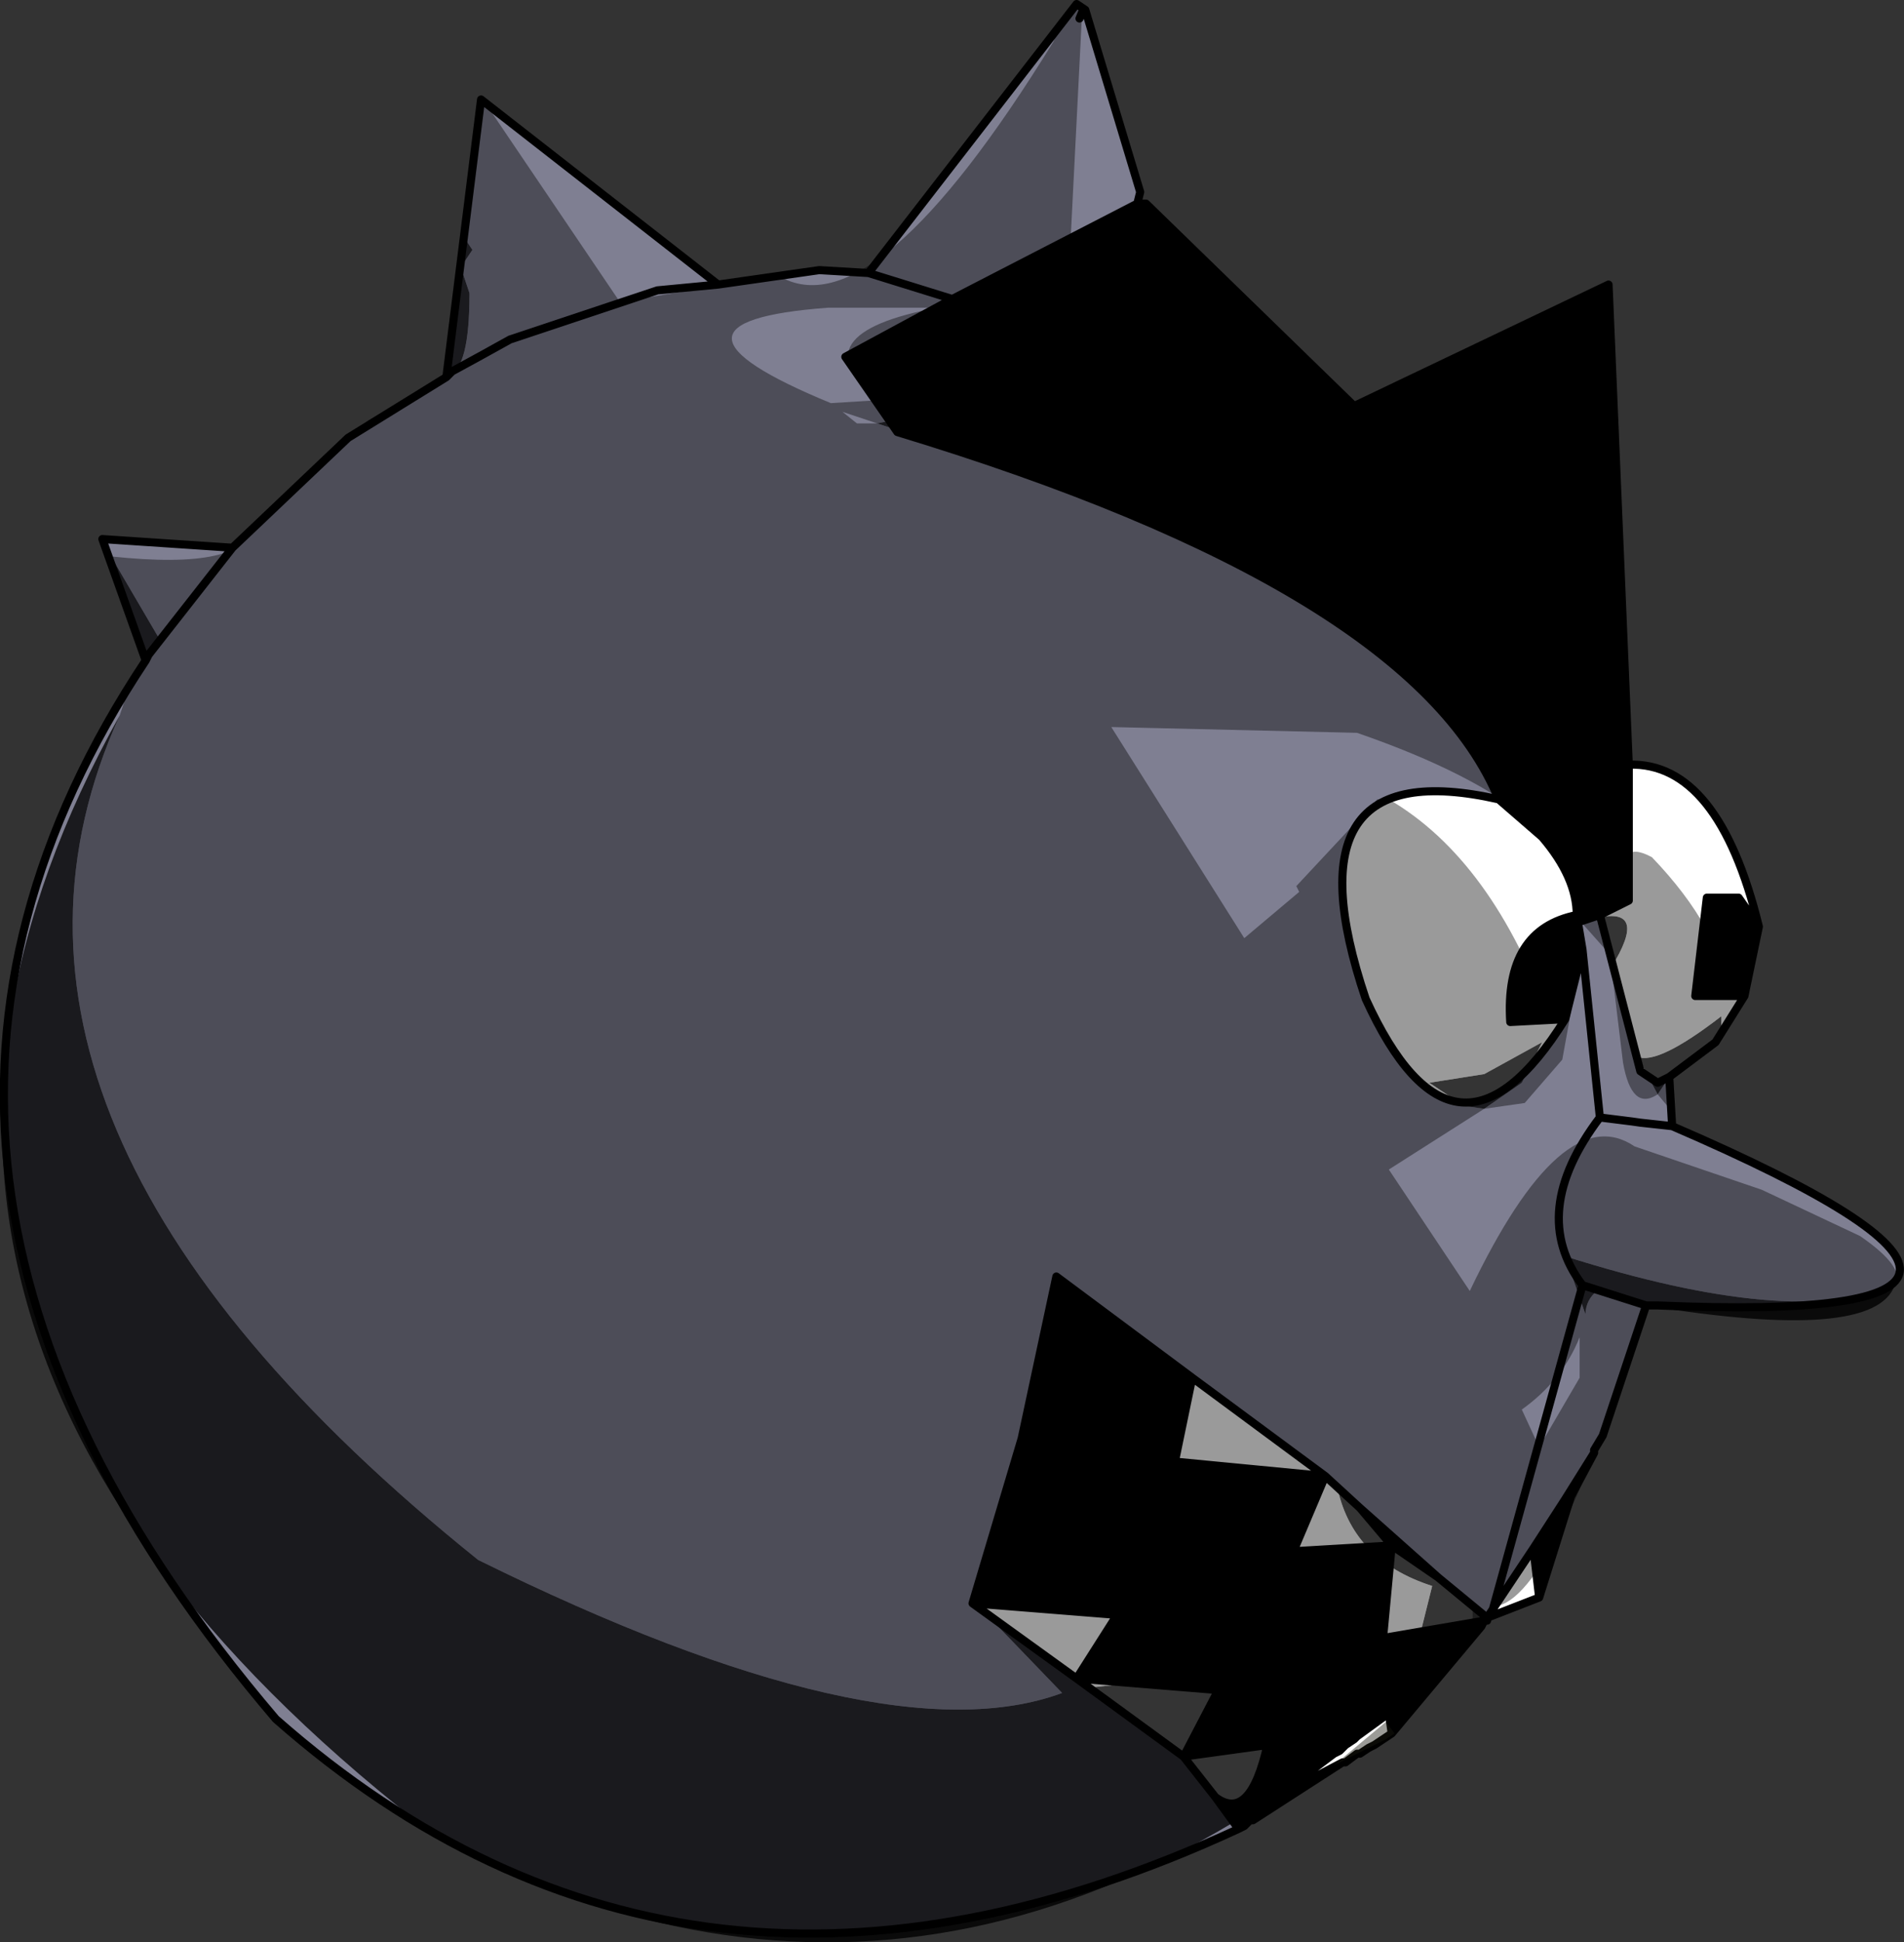
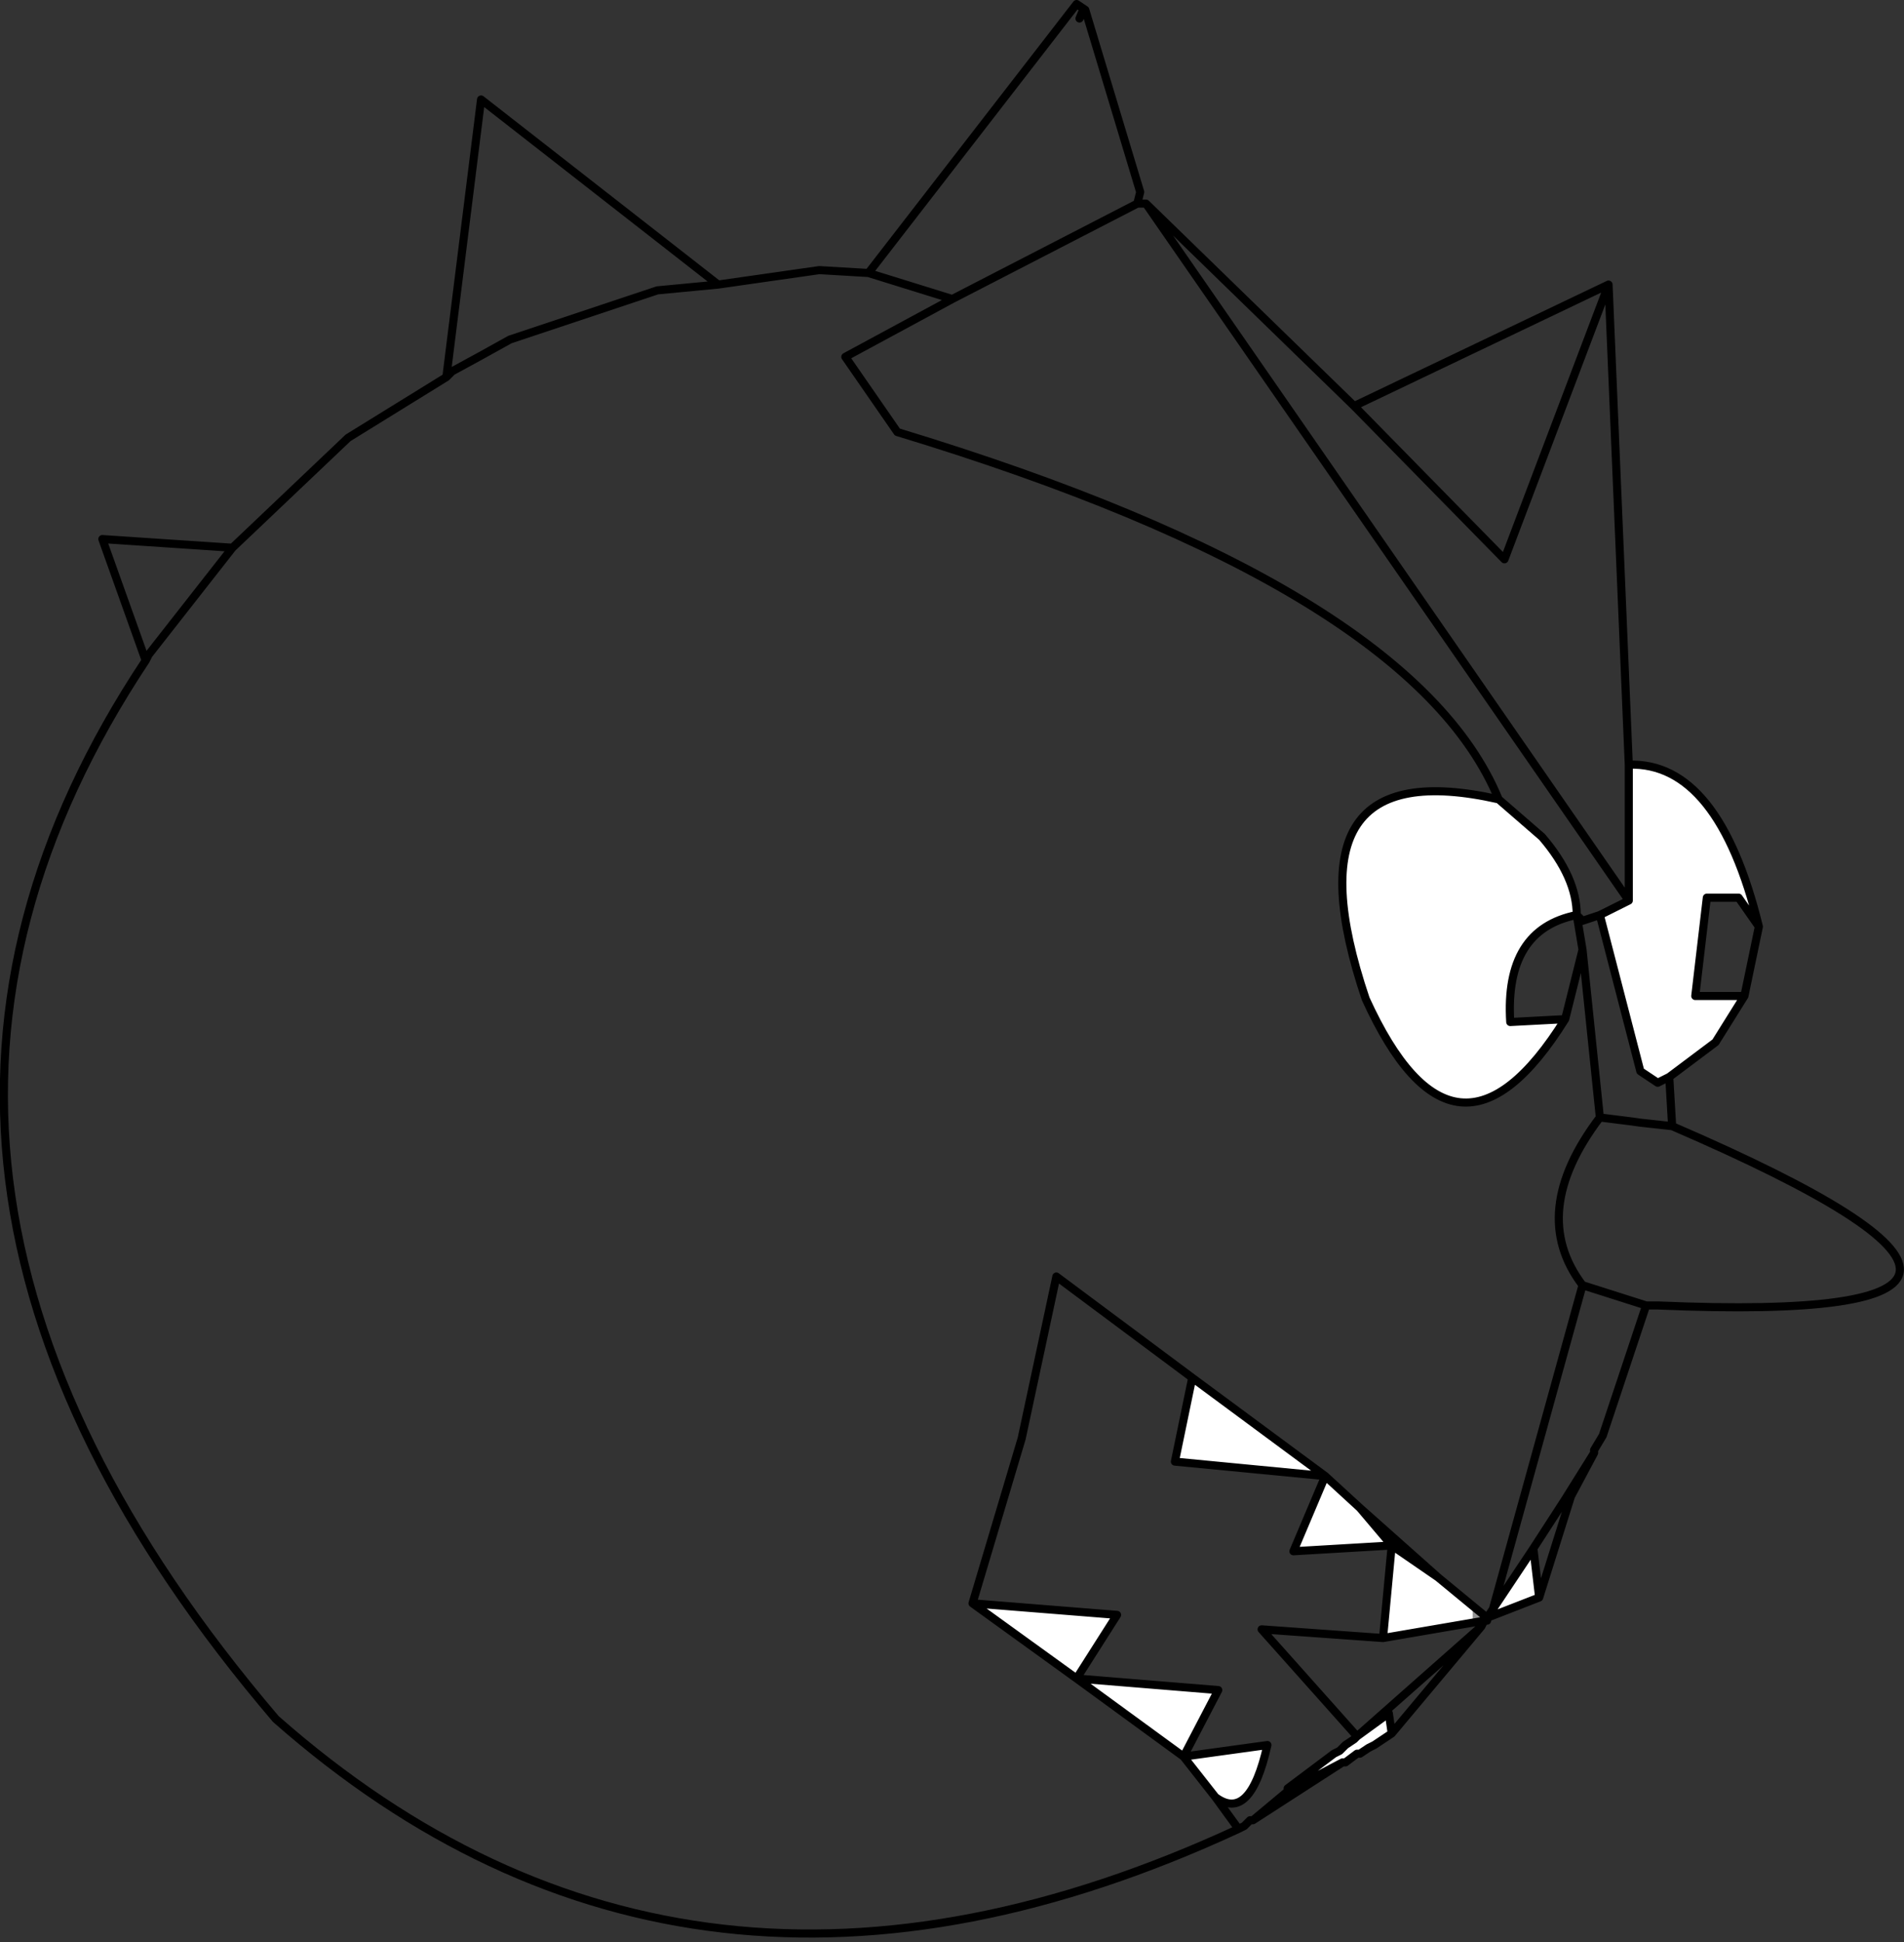
<svg xmlns="http://www.w3.org/2000/svg" height="167.9px" width="164.65px">
  <rect width="100%" height="100%" fill="#333333" stroke="none" />
  <g transform="matrix(1.0, 0.0, 0.0, 1.0, 65.6, 93.1)">
-     <path d="M78.75 0.0 L79.0 4.25 Q119.0 21.5 77.75 19.75 L76.75 19.75 73.0 31.0 72.25 32.25 72.25 32.5 69.75 36.5 67.0 40.75 63.5 46.0 63.0 46.75 58.75 43.25 52.0 37.25 49.0 34.5 37.5 26.0 25.75 17.25 22.75 31.25 18.5 45.5 27.5 52.0 36.75 58.75 39.5 62.25 41.5 65.0 Q-6.0 87.0 -41.75 55.5 -82.25 8.0 -53.0 -36.0 L-56.75 -46.5 -45.5 -45.75 -35.5 -55.25 -27.0 -60.5 -24.0 -84.5 -3.5 -68.5 5.25 -69.75 9.5 -69.5 27.5 -92.75 28.1 -92.35 28.25 -92.25 33.0 -76.5 32.75 -75.5 16.75 -67.25 7.5 -62.25 12.0 -55.75 Q56.5 -42.25 64.0 -24.0 45.25 -28.25 52.5 -6.75 60.25 10.25 69.75 -5.0 L71.25 -11.0 70.75 -14.0 71.25 -13.5 72.75 -14.0 76.25 -0.5 77.75 0.5 78.75 0.0 M16.75 -67.25 L9.5 -69.5 16.75 -67.25 M28.1 -92.35 L27.75 -91.5 28.1 -92.35 M-27.0 -60.5 L-26.5 -61.0 Q-24.0 -62.35 -21.5 -63.75 L-8.75 -68.0 -3.5 -68.5 -8.75 -68.0 -21.5 -63.75 Q-24.0 -62.35 -26.5 -61.0 L-27.0 -60.5 M71.25 -11.0 L72.75 3.5 Q66.5 11.75 71.25 18.0 L63.5 46.0 71.25 18.0 Q66.5 11.75 72.75 3.5 L71.25 -11.0 M79.0 4.25 L76.25 3.95 75.55 3.85 72.75 3.5 75.55 3.85 76.25 3.95 79.0 4.25 M76.75 19.75 L71.25 18.0 76.75 19.75 M-45.5 -45.75 L-52.75 -36.5 -53.0 -36.0 -52.75 -36.5 -45.5 -45.75" fill="#7f7f92" fill-rule="evenodd" stroke="none" />
-     <path d="M32.75 -75.5 L33.5 -75.5 51.5 -58.0 73.5 -68.5 75.25 -27.0 75.25 -15.25 72.75 -14.0 71.25 -13.5 70.75 -14.0 Q70.75 -17.25 67.75 -20.75 L64.0 -24.0 Q56.5 -42.25 12.0 -55.75 L7.5 -62.25 16.75 -67.25 32.75 -75.5 M86.5 -13.0 L85.25 -7.0 81.0 -7.0 82.0 -15.5 84.75 -15.5 86.5 -13.0 M70.25 36.25 L67.5 45.0 67.0 40.75 69.75 36.5 70.25 36.25 M62.75 47.0 L62.5 47.5 54.75 56.75 54.5 55.0 51.75 57.0 51.5 57.25 50.75 57.75 50.25 58.25 49.75 58.5 45.75 61.5 45.75 61.75 50.5 59.25 42.75 64.25 42.5 64.25 42.0 64.75 41.5 65.0 39.5 62.25 Q42.5 64.5 44.0 57.75 L36.75 58.75 39.75 53.0 27.5 52.0 31.0 46.5 18.5 45.5 22.75 31.25 25.75 17.25 37.5 26.0 36.0 33.25 49.0 34.5 46.25 41.0 54.75 40.5 54.0 48.5 43.5 47.75 51.75 57.0 62.5 47.5 51.75 57.0 43.5 47.75 54.0 48.5 62.75 47.0 M33.5 -75.5 L75.25 -15.25 33.5 -75.5 M52.0 37.25 L58.75 43.25 54.75 40.5 52.0 37.25 M71.25 -11.0 L69.75 -5.0 65.0 -4.75 Q64.5 -12.75 70.75 -14.0 L71.25 -11.0 M51.5 -58.0 L64.5 -44.75 73.5 -68.5 64.5 -44.75 51.5 -58.0 M42.75 64.25 L45.75 61.75 42.75 64.25" fill="#000000" fill-rule="evenodd" stroke="none" />
    <path d="M75.25 -27.0 Q83.0 -27.25 86.5 -13.0 L84.75 -15.5 82.0 -15.5 81.0 -7.0 85.25 -7.0 82.75 -3.0 78.75 0.0 77.75 0.5 76.25 -0.5 72.75 -14.0 75.25 -15.25 75.25 -27.0 M72.25 32.5 L70.25 36.25 69.75 36.5 72.25 32.5 M67.5 45.0 L63.0 46.75 63.0 47.0 62.75 47.0 54.0 48.5 54.75 40.5 46.25 41.0 49.0 34.5 36.0 33.25 37.5 26.0 49.0 34.5 52.0 37.25 54.75 40.5 58.75 43.25 63.0 46.75 63.5 46.0 67.0 40.75 67.5 45.0 M54.75 56.75 L53.25 57.75 52.75 58.0 52.0 58.5 51.75 58.5 50.75 59.25 50.5 59.25 45.75 61.75 45.75 61.5 49.75 58.5 50.25 58.25 50.75 57.75 51.5 57.25 51.75 57.0 54.5 55.0 54.75 56.75 M64.0 -24.0 L67.75 -20.75 Q70.75 -17.25 70.75 -14.0 64.5 -12.75 65.0 -4.75 L69.75 -5.0 Q60.25 10.25 52.5 -6.75 45.25 -28.25 64.0 -24.0 M18.5 45.5 L31.0 46.5 27.5 52.0 39.75 53.0 36.75 58.75 44.0 57.75 Q42.5 64.5 39.5 62.25 L36.75 58.75 27.5 52.0 18.5 45.5" fill="#ffffff" fill-rule="evenodd" stroke="none" />
    <path d="M32.75 -75.5 L33.5 -75.5 51.5 -58.0 73.5 -68.5 75.25 -27.0 Q83.0 -27.25 86.5 -13.0 L85.25 -7.0 82.75 -3.0 78.75 0.0 79.0 4.25 Q119.0 21.5 77.75 19.75 L76.75 19.75 73.0 31.0 72.25 32.25 72.25 32.5 70.25 36.25 67.5 45.0 63.0 46.75 63.0 47.0 62.75 47.0 62.5 47.5 54.75 56.75 53.25 57.75 52.75 58.0 52.0 58.5 51.75 58.5 50.75 59.25 50.5 59.25 42.75 64.25 42.5 64.25 42.0 64.75 41.5 65.0 Q-6.0 87.0 -41.75 55.5 -82.25 8.0 -53.0 -36.0 L-56.75 -46.5 -45.5 -45.75 -35.5 -55.25 -27.0 -60.5 -24.0 -84.5 -3.5 -68.5 5.25 -69.75 9.5 -69.5 27.5 -92.75 28.1 -92.35 28.25 -92.25 33.0 -76.5 32.75 -75.5 16.75 -67.25 7.5 -62.25 12.0 -55.75 Q56.5 -42.25 64.0 -24.0 L67.75 -20.75 Q70.75 -17.25 70.75 -14.0 L71.25 -13.5 72.75 -14.0 75.25 -15.25 33.5 -75.5 M-3.5 -68.5 L-8.75 -68.0 -21.5 -63.75 Q-24.0 -62.35 -26.5 -61.0 L-27.0 -60.5 M27.75 -91.5 L28.1 -92.35 M9.5 -69.5 L16.75 -67.25 M18.5 45.5 L31.0 46.5 27.5 52.0 39.75 53.0 36.75 58.75 44.0 57.75 Q42.5 64.5 39.5 62.25 L41.5 65.0 M37.5 26.0 L25.75 17.25 22.75 31.25 18.5 45.5 27.5 52.0 36.75 58.75 39.5 62.25 M54.0 48.5 L54.75 40.5 46.25 41.0 49.0 34.5 36.0 33.25 37.5 26.0 49.0 34.5 52.0 37.25 58.75 43.25 63.0 46.75 63.5 46.0 71.25 18.0 Q66.5 11.75 72.75 3.5 L71.25 -11.0 69.75 -5.0 Q60.25 10.25 52.5 -6.75 45.25 -28.25 64.0 -24.0 M86.5 -13.0 L84.75 -15.5 82.0 -15.5 81.0 -7.0 85.25 -7.0 M70.75 -14.0 Q64.5 -12.75 65.0 -4.75 L69.75 -5.0 M71.25 -11.0 L70.75 -14.0 M75.25 -15.25 L75.25 -27.0 M72.75 3.5 L75.55 3.85 76.25 3.95 79.0 4.25 M78.75 0.0 L77.75 0.5 76.25 -0.5 72.75 -14.0 M71.25 18.0 L76.75 19.75 M52.0 37.25 L54.75 40.5 58.75 43.25 M69.75 36.5 L70.25 36.25 M63.5 46.0 L67.0 40.75 69.75 36.5 72.25 32.5 M67.0 40.75 L67.5 45.0 M73.5 -68.5 L64.5 -44.75 51.5 -58.0 M-53.0 -36.0 L-52.75 -36.5 -45.5 -45.75 M51.75 57.0 L54.5 55.0 54.75 56.75 M51.75 57.0 L51.5 57.25 50.75 57.75 50.25 58.25 49.75 58.5 45.75 61.5 45.75 61.75 50.5 59.25 M45.75 61.75 L42.75 64.25 M54.0 48.5 L43.5 47.75 51.75 57.0 62.5 47.5 M62.75 47.0 L54.0 48.5" fill="none" stroke="#000000" stroke-linecap="round" stroke-linejoin="round" stroke-width="0.7" />
-     <path d="M-25.25 -72.25 L-25.25 -72.75 -24.75 -76.25 Q-25.0 -83.5 -23.5 -84.0 L-12.0 -67.0 1.75 -69.25 Q10.0 -64.35 25.5 -89.5 26.85 -92.95 28.0 -92.5 L27.0 -72.75 34.0 -75.5 73.75 -17.75 75.25 -16.0 Q74.0 -20.75 77.25 -19.0 83.25 -12.75 84.0 -6.75 L85.5 -9.5 86.0 -9.25 85.5 -7.25 83.25 -4.25 83.25 -5.25 Q77.75 -1.0 76.0 -1.75 L77.75 1.5 Q75.5 3.0 74.75 -1.25 L73.75 -9.5 Q77.0 -14.75 72.5 -13.75 L73.25 -11.0 71.25 -13.25 Q72.0 -22.75 51.75 -29.75 L30.5 -30.25 42.0 -12.0 46.75 -16.0 46.5 -16.5 53.5 -24.0 54.5 -24.0 Q63.5 -18.75 68.5 -4.75 69.5 -4.25 70.5 -7.0 L69.5 -1.5 66.25 2.25 62.75 2.75 54.5 8.0 61.5 18.5 Q69.5 1.75 75.75 6.0 L86.75 9.75 95.25 13.75 Q99.25 16.5 98.25 18.0 89.5 21.75 69.75 15.5 L71.5 20.5 Q71.55 19.25 72.5 18.5 L76.75 19.75 Q68.75 45.0 63.75 45.75 L63.25 46.75 50.0 35.25 Q51.25 41.75 58.25 44.0 L57.25 48.0 54.5 48.5 43.5 47.5 38.25 51.75 29.0 52.75 19.75 46.5 26.25 53.25 Q10.7 59.0 -24.25 41.75 -71.25 4.0 -55.25 -31.25 L-54.25 -34.25 -52.75 -36.0 -51.75 -37.75 -56.0 -45.0 Q-44.25 -43.75 -43.75 -47.75 L-41.25 -50.0 -40.75 -50.25 -33.75 -56.75 -26.75 -60.75 Q-25.0 -61.25 -25.0 -67.75 L-25.75 -70.0 -24.75 -71.5 -25.25 -72.25 M51.5 -57.75 L73.5 -68.5 64.75 -44.5 51.5 -57.75 M62.75 2.75 L66.0 0.5 67.75 -3.0 62.75 -0.25 58.0 0.5 61.0 2.5 62.75 2.75 M78.75 0.0 L79.0 3.0 77.75 1.5 78.75 0.0 M10.25 -56.5 L7.25 -57.5 8.5 -56.5 10.25 -56.5 11.75 -56.0 11.5 -56.75 10.25 -56.5 M10.25 -58.5 Q3.25 -64.25 15.5 -66.5 L6.0 -66.5 Q-10.75 -65.25 6.25 -58.25 L10.25 -58.5 M67.5 32.0 L71.0 26.0 71.0 22.5 Q69.5 26.25 66.0 28.75 L67.5 32.0" fill="#000000" fill-opacity="0.396" fill-rule="evenodd" stroke="none" />
-     <path d="M-25.25 -72.25 L-24.75 -71.5 -25.75 -70.0 -25.0 -67.75 Q-25.0 -61.25 -26.75 -60.75 L-25.75 -70.0 -25.25 -72.25 M-56.0 -45.0 L-51.75 -37.75 -52.75 -36.0 -56.0 -45.0 M-55.25 -31.25 Q-71.25 4.0 -24.25 41.75 10.7 59.0 26.25 53.25 L19.75 46.5 29.0 52.75 38.25 51.75 43.5 47.5 54.5 48.5 57.25 48.0 58.25 44.0 Q51.25 41.75 50.0 35.25 L63.25 46.75 Q19.25 90.75 -27.75 65.75 -85.0 22.0 -55.25 -31.25 M76.75 19.75 L72.5 18.5 Q71.55 19.25 71.5 20.5 L69.75 15.5 Q89.5 21.75 98.25 18.0 96.5 23.0 76.75 19.75 M62.75 2.75 L61.0 2.5 58.0 0.5 62.75 -0.25 67.75 -3.0 66.0 0.5 62.75 2.75 M73.25 -11.0 L72.5 -13.75 Q77.0 -14.75 73.75 -9.5 L73.25 -11.0 M77.75 1.5 L76.0 -1.75 Q77.75 -1.0 83.25 -5.25 L83.25 -4.25 81.5 -1.75 78.75 0.0 77.75 1.5 M10.25 -56.5 L11.5 -56.75 11.75 -56.0 10.25 -56.5" fill="#000000" fill-opacity="0.796" fill-rule="evenodd" stroke="none" />
    <path d="M69.75 36.0 L70.5 35.75 70.25 36.25 69.75 36.0 M61.75 47.0 L61.75 46.0 63.0 47.0 61.75 47.0" fill="#000000" fill-opacity="0.431" fill-rule="evenodd" stroke="none" />
-     <path d="M54.25 55.75 L55.0 56.75 54.25 57.25 49.75 59.5 54.25 55.75" fill="#19190e" fill-opacity="0.431" fill-rule="evenodd" stroke="none" />
  </g>
</svg>